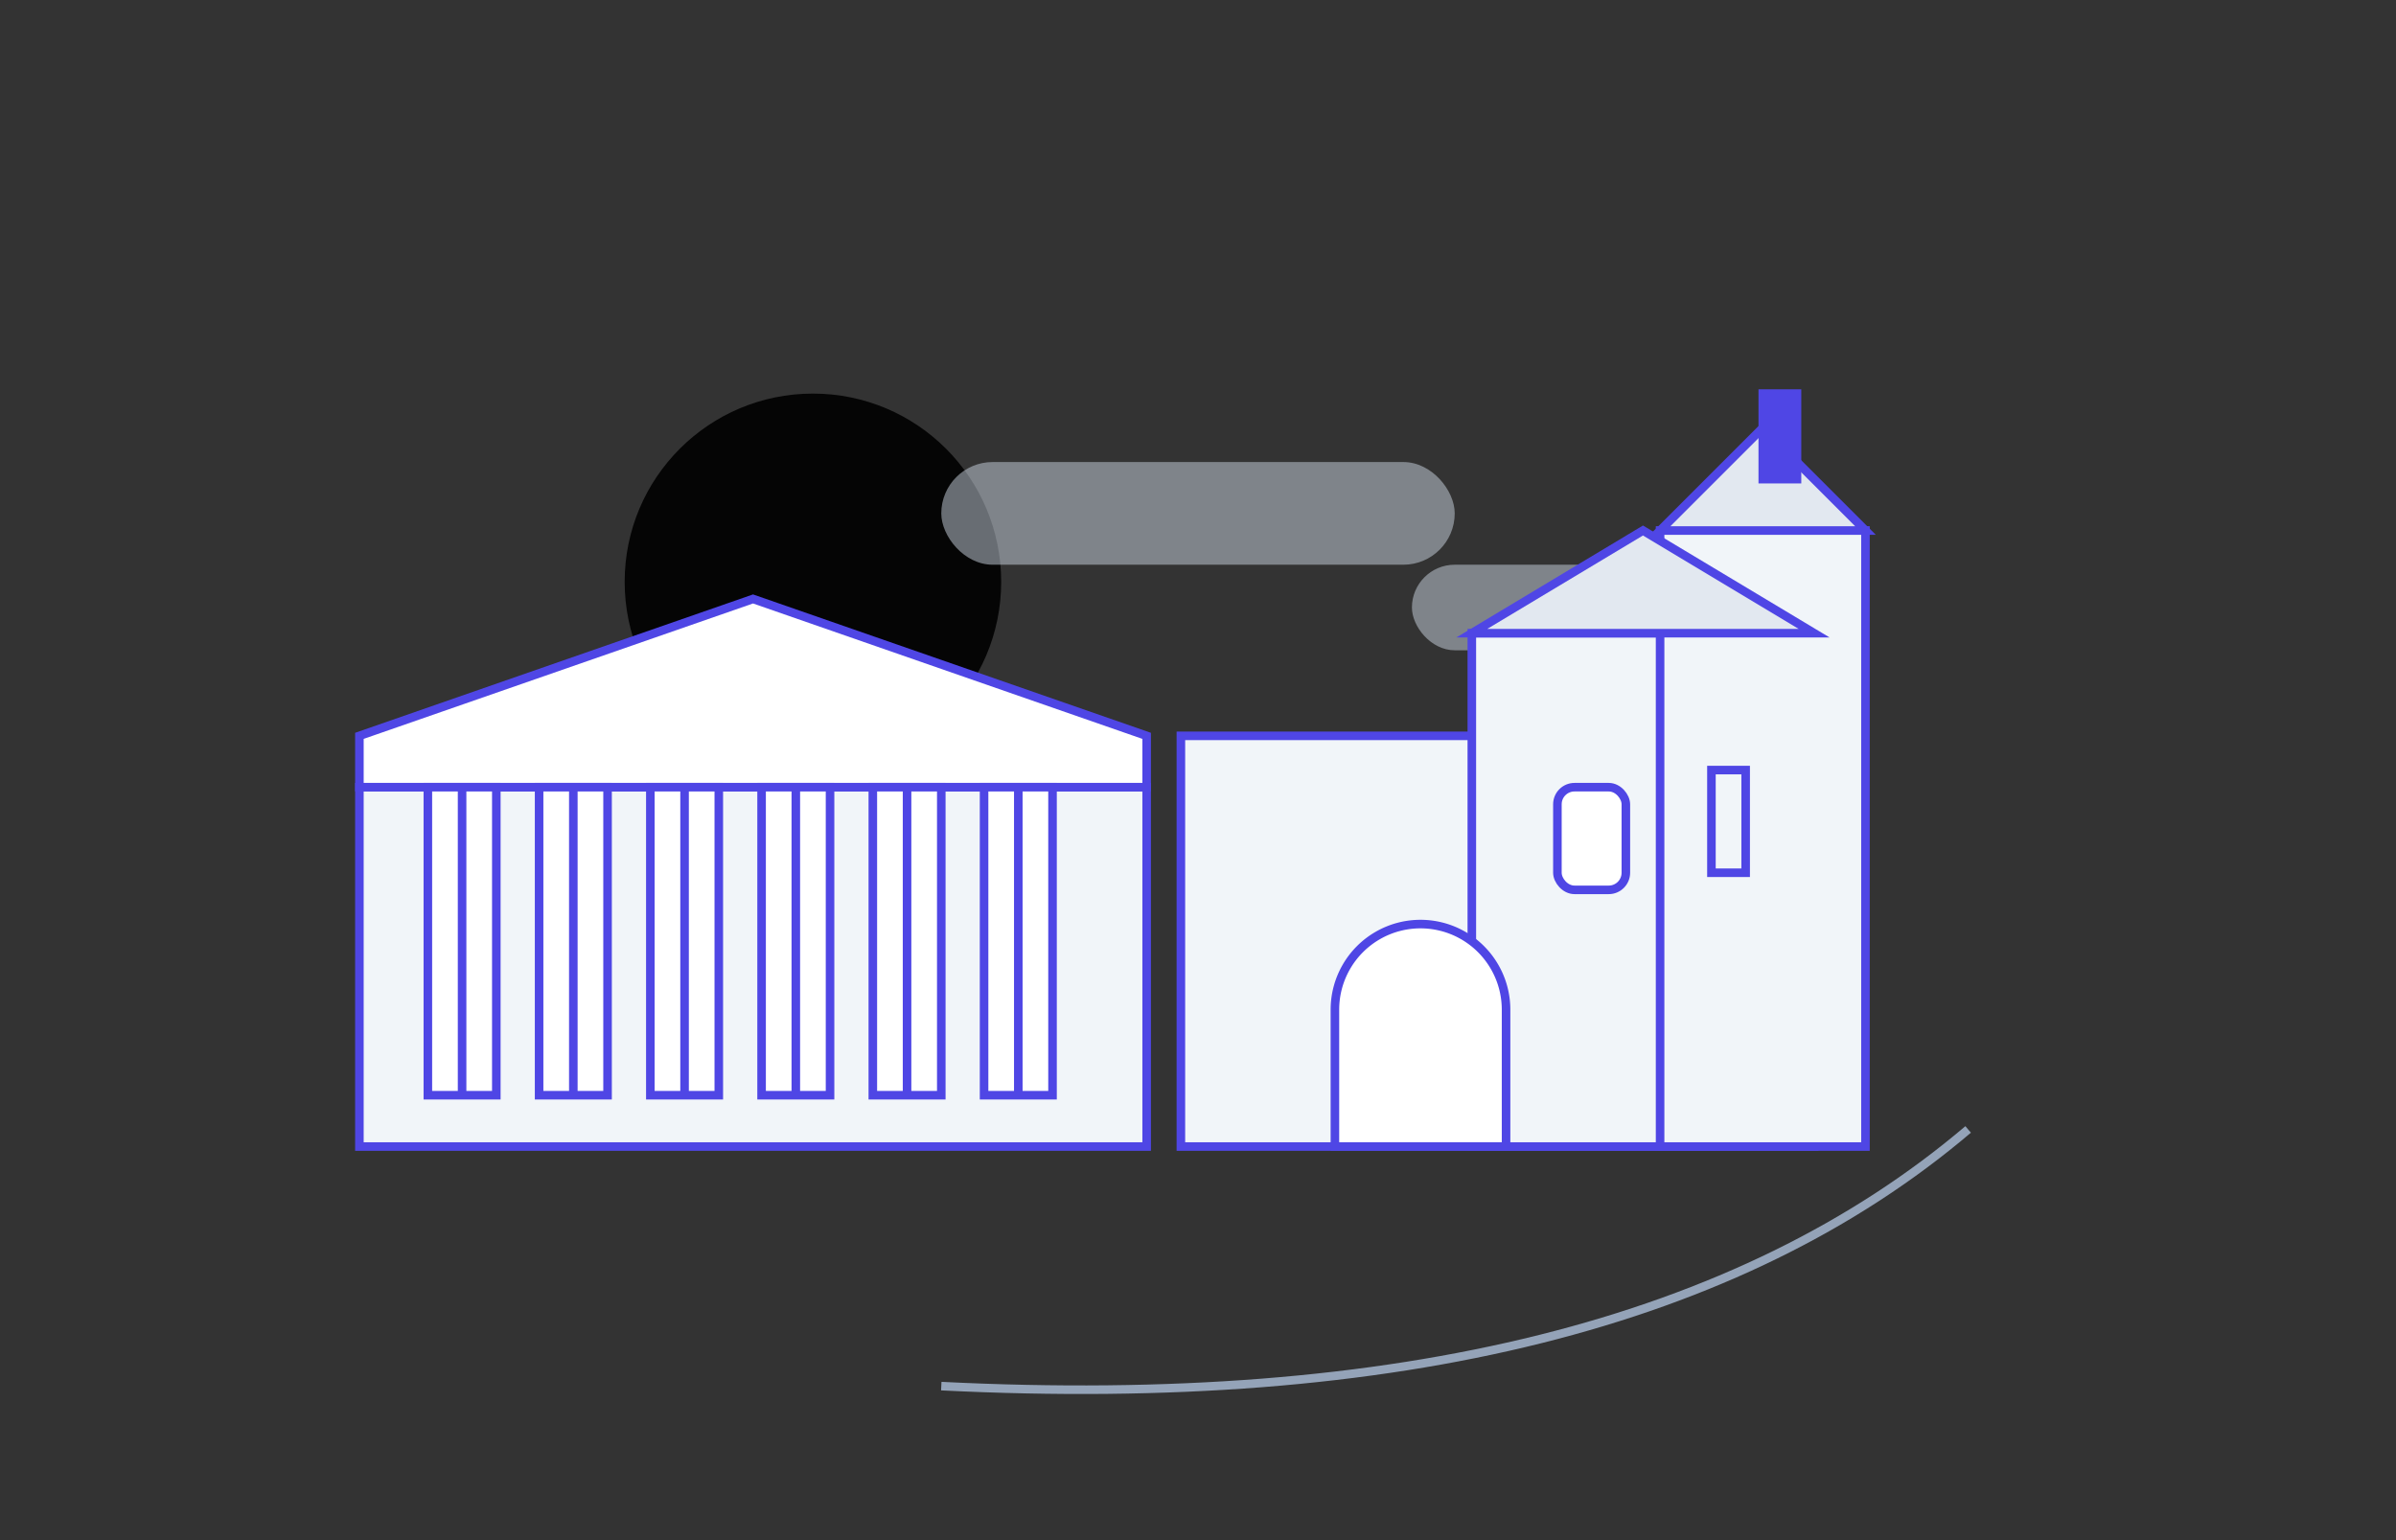
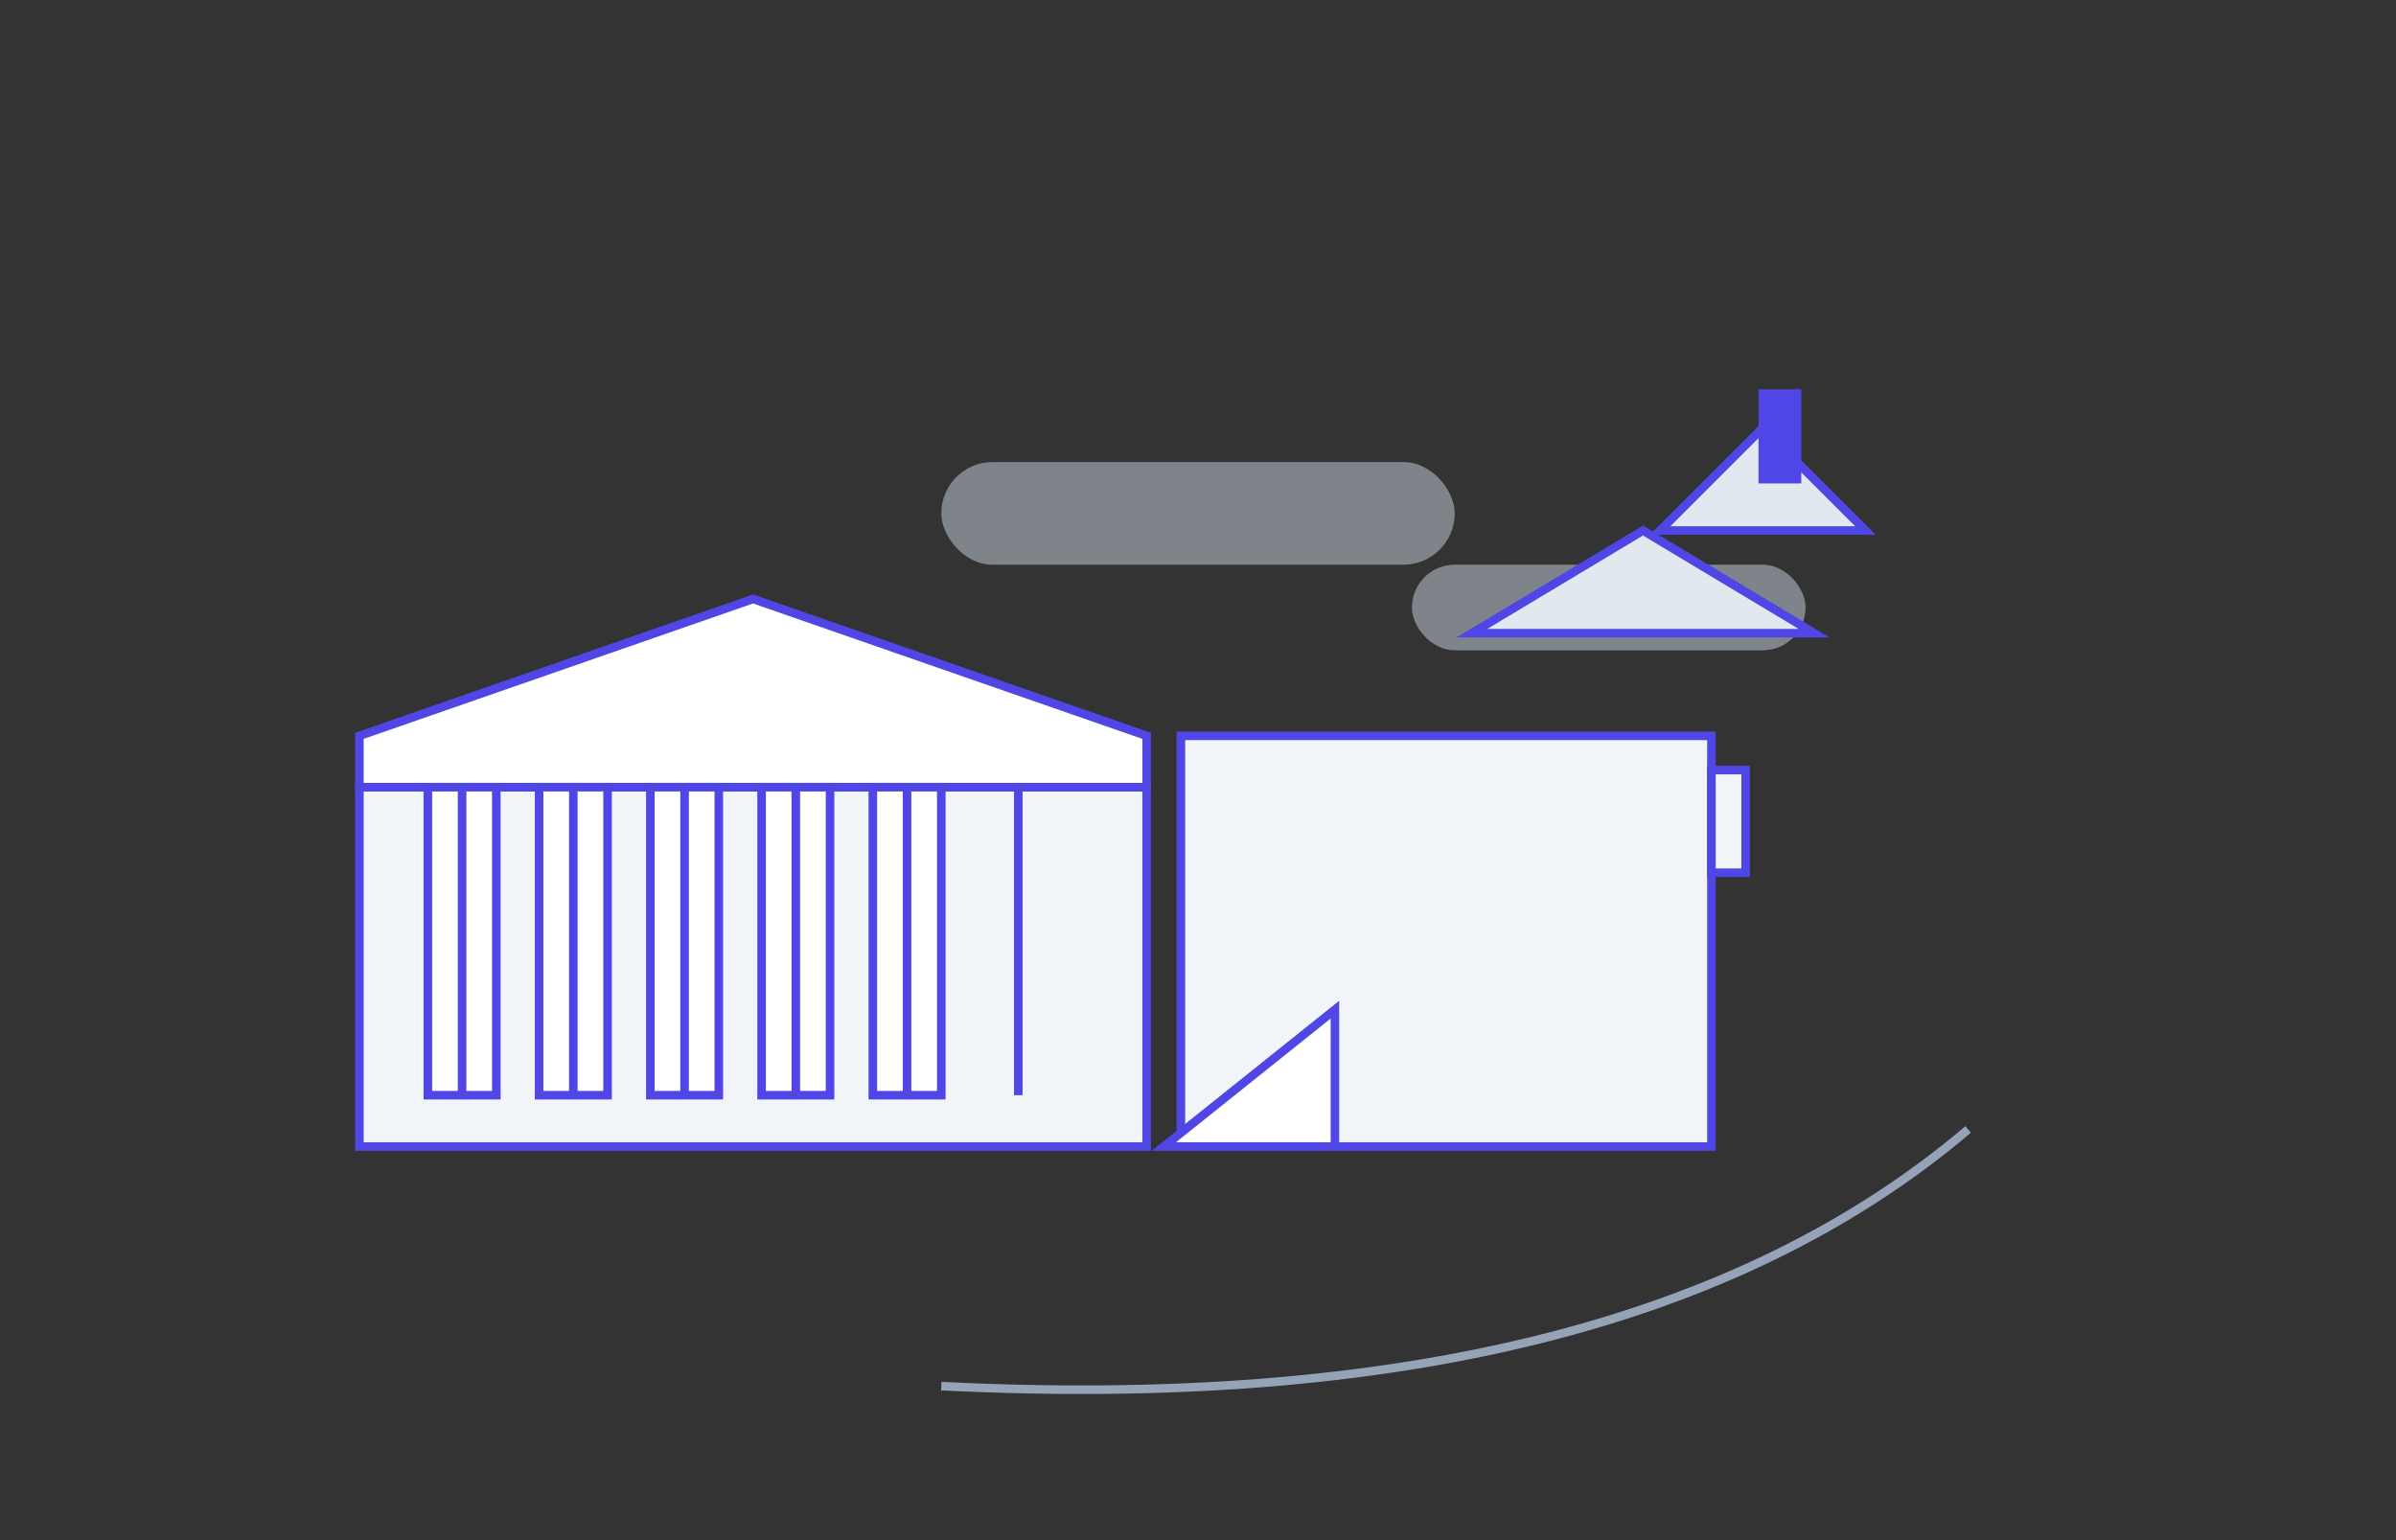
<svg xmlns="http://www.w3.org/2000/svg" viewBox="0 0 280 180">
  <rect x="0" y="0" width="280" height="180" fill="#333333" stroke="none" />
  <defs>
    <linearGradient id="sunGrad" x1="0" x2="1">
      <stop offset="0%" stopColor="#FDBA74" />
      <stop offset="100%" stopColor="#FB923C" />
    </linearGradient>
  </defs>
  <rect width="100%" height="100%" fill="none" />
-   <circle cx="95" cy="68" r="22" fill="url(#sunGrad)" opacity="0.9" />
  <g fill="#CBD5E1" opacity="0.5">
    <rect x="110" y="54" width="60" height="12" rx="6" />
    <rect x="165" y="66" width="46" height="10" rx="5" />
  </g>
  <g stroke="#4F46E5" strokeWidth="3" fill="#F1F5F9">
    <rect x="42" y="92" width="92" height="42" />
    <polygon points="42,92 134,92 134,86 88,70 42,86" fill="white" />
    <rect x="50" y="92" width="8" height="36" fill="#fff" />
    <line x1="54" y1="92" x2="54" y2="128" />
    <rect x="63" y="92" width="8" height="36" fill="#fff" />
    <line x1="67" y1="92" x2="67" y2="128" />
    <rect x="76" y="92" width="8" height="36" fill="#fff" />
    <line x1="80" y1="92" x2="80" y2="128" />
    <rect x="89" y="92" width="8" height="36" fill="#fff" />
    <line x1="93" y1="92" x2="93" y2="128" />
    <rect x="102" y="92" width="8" height="36" fill="#fff" />
    <line x1="106" y1="92" x2="106" y2="128" />
-     <rect x="115" y="92" width="8" height="36" fill="#fff" />
    <line x1="119" y1="92" x2="119" y2="128" />
    <rect x="138" y="86" width="62" height="48" />
-     <rect x="172" y="74" width="40" height="60" />
-     <rect x="194" y="62" width="24" height="72" />
    <polygon points="194,62 206,50 218,62" fill="#E2E8F0" />
    <polygon points="172,74 192,62 212,74" fill="#E2E8F0" />
-     <path d="M156 118 a10 10 0 0 1 20 0 v16 h-20z" fill="#fff" />
+     <path d="M156 118 v16 h-20z" fill="#fff" />
    <rect x="200" y="90" width="4" height="12" />
-     <rect x="182" y="92" width="8" height="12" rx="2" fill="#fff" />
    <rect x="206" y="46" width="4" height="10" fill="#4F46E5" />
  </g>
  <path d="M230 132 q-40 34 -120 30" fill="none" stroke="#94A3B8" strokeWidth="3" />
</svg>